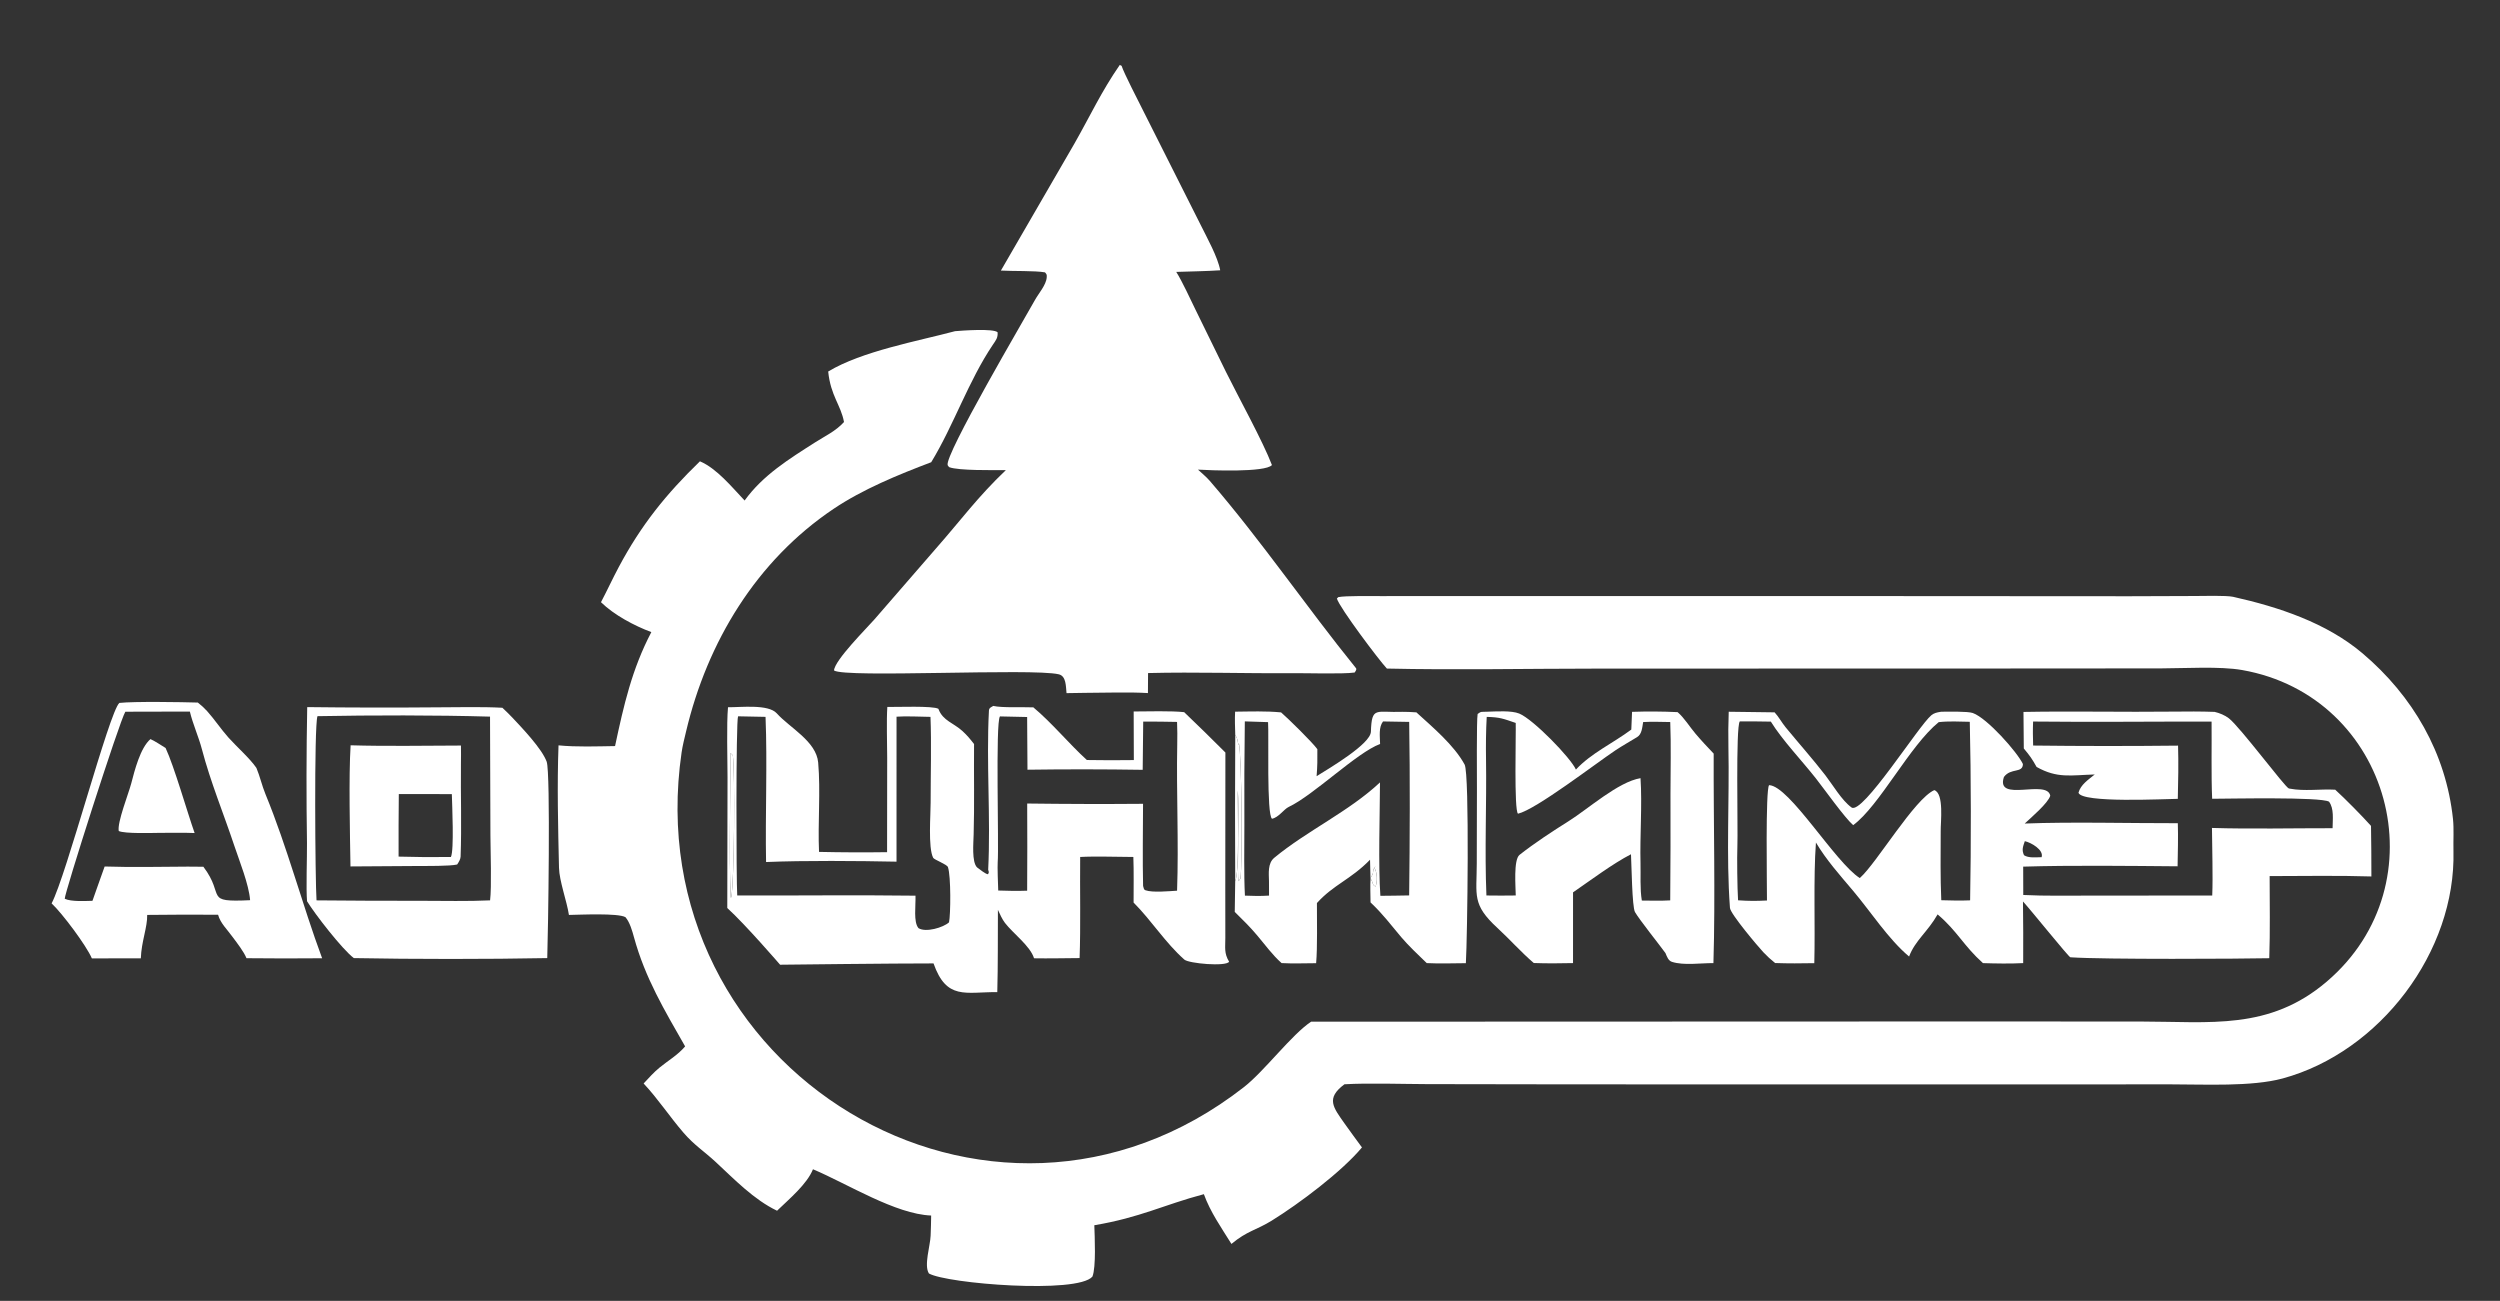
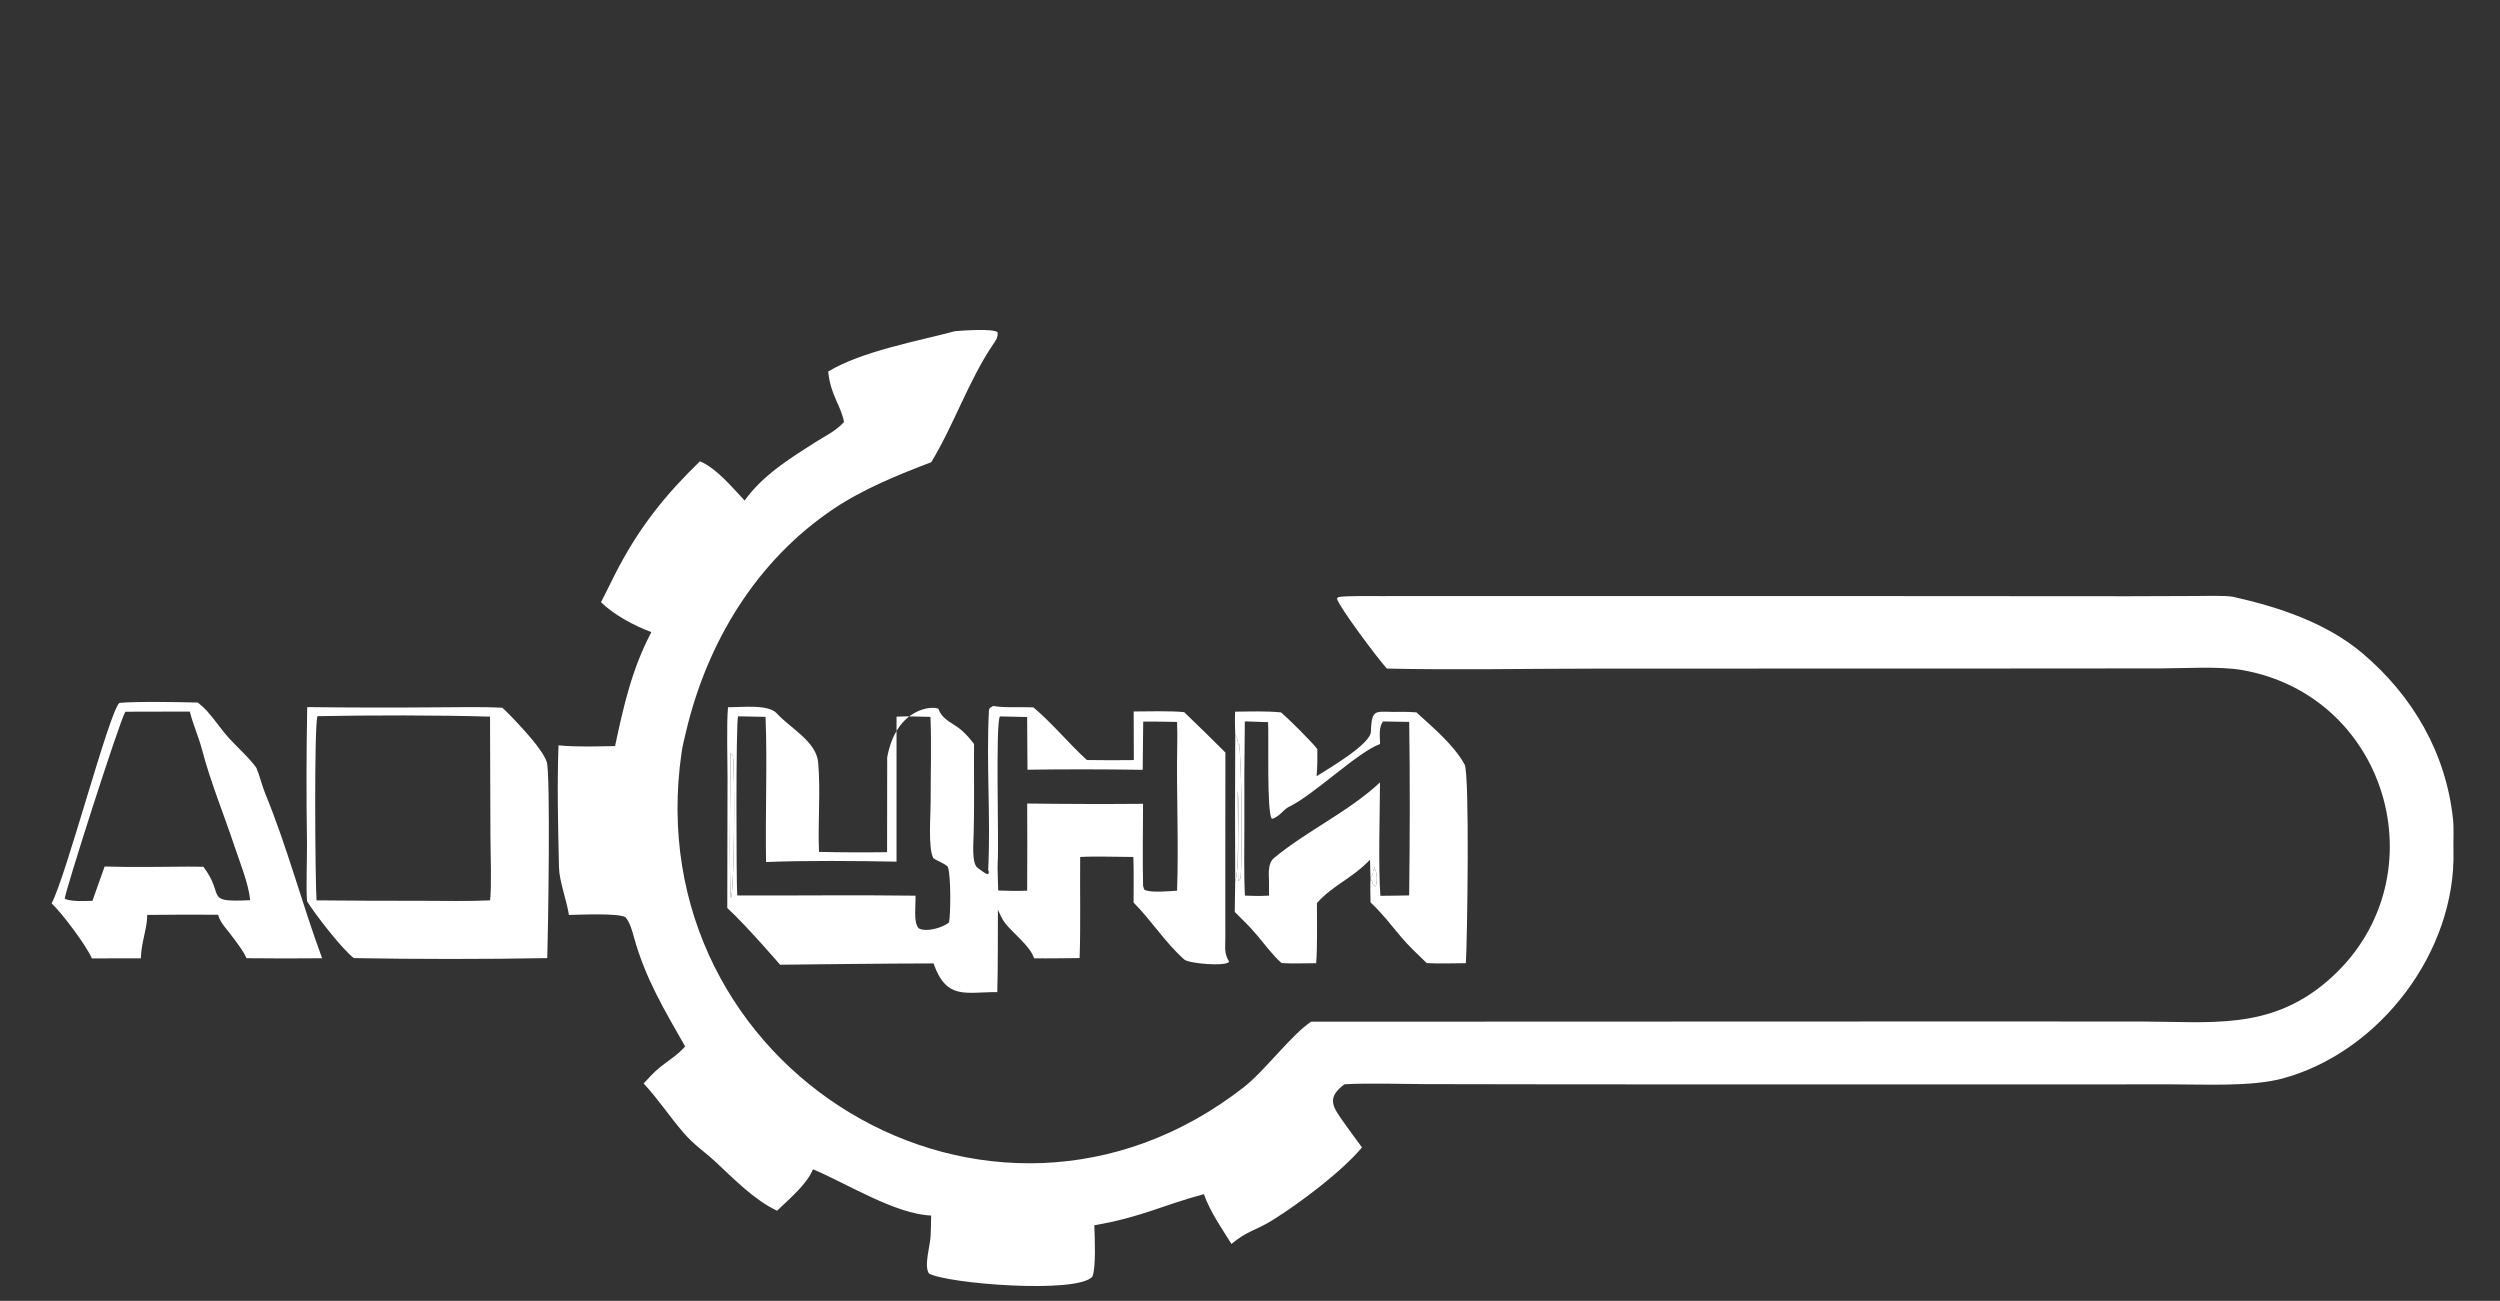
<svg xmlns="http://www.w3.org/2000/svg" viewBox="0 0 163.99 85.33" data-guides="{&quot;vertical&quot;:[],&quot;horizontal&quot;:[]}">
  <rect x="0" y="0" width="163.99" height="85.33" fill="#333333" stroke="none" />
  <defs />
  <path fill="#ffffff" stroke="none" fill-opacity="1" stroke-width="1" stroke-opacity="1" alignment-baseline="baseline" baseline-shift="baseline" id="tSvg68f9ee8fa" title="Path 1" d="M62.648 21.724C63.105 21.684 65.177 21.533 65.439 21.798C65.462 22.161 65.335 22.306 65.131 22.608C63.525 24.992 62.565 27.888 61.084 30.32C58.918 31.14 56.601 32.089 54.682 33.377C49.621 36.774 46.393 42.114 45.004 47.982C44.898 48.427 44.776 48.903 44.71 49.356C41.686 70.137 64.933 84.325 81.602 71.306C82.94 70.261 84.75 67.84 86.004 67.019C100.147 67.014 114.291 67.009 128.434 67.004C132.426 67.005 136.418 67.007 140.41 67.008C144.973 67.012 148.854 67.605 152.623 64.392C160.174 57.957 156.846 45.672 147.076 43.952C145.612 43.694 143.294 43.841 141.732 43.844C138.448 43.846 135.164 43.849 131.88 43.851C122.844 43.853 113.807 43.855 104.771 43.858C100.286 43.859 95.415 43.957 90.974 43.855C90.448 43.293 87.883 39.885 87.694 39.263C87.724 39.232 87.754 39.201 87.784 39.17C88.243 39.071 89.996 39.105 90.573 39.102C92.829 39.101 95.086 39.1 97.343 39.1C105.625 39.1 113.908 39.1 122.191 39.1C128.025 39.103 133.858 39.107 139.692 39.111C141.108 39.106 142.525 39.101 143.941 39.096C144.482 39.092 146.028 39.052 146.481 39.148C149.47 39.818 152.598 40.848 154.971 42.855C158.274 45.651 160.45 49.4 160.907 53.731C160.974 54.369 160.92 55.16 160.937 55.803C161.109 62.427 156.107 69.012 149.735 70.742C147.698 71.295 144.595 71.128 142.393 71.129C139.604 71.13 136.816 71.131 134.027 71.132C123.793 71.131 113.558 71.131 103.323 71.13C100.081 71.125 96.838 71.119 93.595 71.114C91.928 71.109 89.808 71.032 88.191 71.124C86.947 72.049 87.453 72.638 88.21 73.714C88.576 74.232 88.964 74.754 89.339 75.267C88.003 76.868 85.221 78.954 83.414 80.073C82.403 80.698 81.816 80.732 80.777 81.597C80.115 80.53 79.396 79.513 78.969 78.333C76.306 79.041 74.812 79.86 71.783 80.371C71.807 81.117 71.907 83.128 71.658 83.74C70.669 84.888 62.124 84.208 60.934 83.536C60.593 83.014 61.022 81.714 61.045 81.055C61.061 80.608 61.078 80.187 61.08 79.734C58.743 79.645 55.62 77.669 53.328 76.698C52.936 77.678 51.765 78.652 50.972 79.419C49.453 78.697 48.153 77.34 46.946 76.221C46.185 75.516 45.543 75.121 44.834 74.3C43.926 73.248 43.155 72.069 42.219 71.072C42.541 70.724 42.9 70.327 43.266 70.028C43.85 69.55 44.445 69.222 44.941 68.639C43.584 66.258 42.322 64.161 41.588 61.486C41.472 61.06 41.314 60.5 41.028 60.163C40.538 59.883 38.056 60.004 37.319 60.016C37.182 59.106 36.688 57.795 36.668 56.918C36.608 54.3 36.539 51.498 36.637 48.892C37.817 49.009 39.151 48.958 40.345 48.94C40.917 46.254 41.453 43.892 42.725 41.465C41.604 41.043 40.287 40.347 39.422 39.502C39.823 38.742 40.185 37.951 40.595 37.184C42.065 34.43 43.688 32.417 45.913 30.26C47.02 30.732 47.995 31.937 48.844 32.832C50.042 31.168 51.765 30.106 53.458 29.025C54.114 28.606 54.839 28.271 55.363 27.682C55.163 26.576 54.488 25.972 54.326 24.37C56.538 23.034 60.21 22.375 62.648 21.724Z" />
-   <path fill="#ffffff" stroke="none" fill-opacity="1" stroke-width="1" stroke-opacity="1" alignment-baseline="baseline" baseline-shift="baseline" id="tSvgd745477dd9" title="Path 2" d="M73.453 4.259C73.493 4.279 73.533 4.299 73.573 4.319C73.715 4.78 74.684 6.651 74.953 7.192C76.22 9.71 77.488 12.229 78.756 14.747C79.168 15.583 79.884 16.862 80.041 17.73C79.131 17.791 78.078 17.804 77.157 17.836C77.556 18.471 78.083 19.622 78.422 20.318C79.086 21.675 79.751 23.032 80.415 24.388C81.223 26.025 82.845 28.958 83.434 30.506C82.997 31.002 79.365 30.855 78.582 30.805C78.82 31.023 79.151 31.305 79.357 31.543C82.753 35.482 85.681 39.794 88.947 43.828C89.017 43.914 88.902 44.049 88.858 44.115C88.085 44.226 85.648 44.149 84.775 44.157C81.64 44.183 78.444 44.071 75.308 44.15C75.305 44.588 75.303 45.026 75.3 45.463C74.116 45.388 72.428 45.444 71.207 45.448C70.791 45.455 70.376 45.461 69.96 45.467C69.912 45.014 69.944 44.347 69.448 44.231C67.691 43.82 55.444 44.484 54.708 43.98C54.748 43.305 56.859 41.203 57.349 40.641C58.697 39.088 60.045 37.534 61.393 35.981C63.048 34.101 64.129 32.6 65.978 30.841C65.175 30.834 62.884 30.881 62.266 30.645C62.233 30.604 62.185 30.57 62.165 30.52C61.909 29.904 67.287 20.775 67.886 19.684C68.123 19.252 68.627 18.693 68.661 18.195C68.673 18.012 68.661 17.998 68.548 17.866C67.883 17.749 66.442 17.795 65.655 17.748C67.26 14.975 68.866 12.203 70.471 9.431C71.52 7.59 72.242 6.008 73.453 4.259Z" />
-   <path fill="#ffffff" stroke="none" fill-opacity="1" stroke-width="1" stroke-opacity="1" alignment-baseline="baseline" baseline-shift="baseline" id="tSvg3577fdbc6c" title="Path 3" d="M132.732 46.7C135.997 46.639 139.286 46.718 142.553 46.679C143.45 46.668 144.377 46.664 145.272 46.697C145.592 46.771 145.944 46.916 146.205 47.118C146.947 47.692 149.902 51.663 150.141 51.721C150.165 51.727 150.191 51.729 150.216 51.734C151.141 51.913 152.228 51.747 153.181 51.801C153.821 52.383 154.958 53.536 155.529 54.175C155.546 55.281 155.555 56.386 155.554 57.492C153.399 57.423 151.044 57.466 148.879 57.468C148.882 59.233 148.915 61.099 148.855 62.855C147.027 62.895 138.039 62.946 135.808 62.794C135.701 62.787 133.221 59.699 132.699 59.132C132.716 60.48 132.721 61.828 132.713 63.176C131.882 63.221 130.9 63.203 130.074 63.177C128.797 62.03 128.397 61.081 127.099 59.98C126.462 61.111 125.619 61.697 125.229 62.744C123.883 61.62 122.708 59.799 121.554 58.431C120.69 57.407 119.796 56.409 119.118 55.266C118.945 57.608 119.076 60.745 119.011 63.18C118.121 63.196 117.329 63.203 116.437 63.171C116.165 62.953 115.909 62.717 115.669 62.463C115.305 62.072 113.506 59.945 113.478 59.555C113.222 56.072 113.45 52.496 113.377 48.994C113.362 48.241 113.368 47.441 113.397 46.688C114.392 46.713 115.401 46.702 116.407 46.727C116.68 47.023 116.873 47.395 117.132 47.71C117.994 48.758 118.905 49.781 119.735 50.853C120.228 51.492 120.81 52.5 121.452 52.966C122.159 53.479 125.863 47.591 126.692 46.914C126.864 46.774 127.055 46.732 127.27 46.698C127.297 46.694 127.324 46.69 127.351 46.686C127.803 46.685 129.07 46.653 129.405 46.77C130.348 47.1 132.329 49.34 132.695 50.117C132.686 50.744 131.906 50.346 131.449 50.967C130.883 52.682 134.282 51.081 134.489 52.196C134.344 52.686 133.235 53.627 132.813 54.021C135.871 53.903 139.711 54.005 142.856 53.999C142.887 54.899 142.855 55.919 142.841 56.826C139.618 56.8 135.911 56.752 132.713 56.848C132.715 57.467 132.716 58.087 132.718 58.707C134.135 58.781 135.81 58.746 137.24 58.748C139.865 58.746 142.489 58.745 145.114 58.743C145.167 57.412 145.104 55.673 145.096 54.31C147.649 54.389 150.428 54.323 153.008 54.327C153.015 53.748 153.112 53.036 152.774 52.586C152.205 52.264 146.239 52.393 145.108 52.396C145.041 50.85 145.087 48.921 145.071 47.333C141.156 47.327 137.288 47.373 133.363 47.33C133.34 47.885 133.349 48.349 133.366 48.905C136.535 48.944 139.703 48.945 142.872 48.91C142.905 49.984 142.885 51.323 142.855 52.401C142.008 52.406 136.545 52.694 136.34 52C136.483 51.47 136.979 51.151 137.406 50.802C135.827 50.849 134.958 51.075 133.592 50.308C133.286 49.76 133.155 49.581 132.753 49.097C132.746 48.298 132.739 47.499 132.732 46.7ZM121.994 57.596C122.003 57.588 122.012 57.58 122.021 57.572C123.093 56.621 125.593 52.397 126.882 51.829C127.537 52.047 127.29 53.94 127.302 54.536C127.298 56.028 127.274 57.564 127.34 59.051C127.996 59.07 128.577 59.086 129.232 59.059C129.3 55.394 129.296 50.99 129.21 47.347C128.558 47.332 127.812 47.296 127.172 47.37C125.265 48.913 123.293 52.85 121.561 54.127C121.002 53.639 119.662 51.756 119.114 51.059C118.195 49.891 116.913 48.553 116.161 47.336C115.482 47.322 114.803 47.317 114.124 47.321C113.847 47.654 114.01 54.412 113.966 55.48C113.935 56.248 113.959 58.267 114.01 59.056C114.744 59.105 115.17 59.106 115.906 59.069C115.91 58.061 115.801 51.788 116.046 51.502C117.384 51.546 120.378 56.572 121.994 57.596ZM133.922 56.227C134.076 55.748 133.23 55.266 132.82 55.177C132.692 55.552 132.61 55.746 132.766 56.098C133.063 56.296 133.55 56.233 133.922 56.227Z" />
-   <path fill="#ffffff" stroke="none" fill-opacity="1" stroke-width="1" stroke-opacity="1" alignment-baseline="baseline" baseline-shift="baseline" id="tSvg19602c14377" title="Path 4" d="M65.156 46.306C65.724 46.44 67.094 46.369 67.783 46.4C69.011 47.423 70.127 48.795 71.295 49.854C72.322 49.872 73.348 49.873 74.375 49.858C74.371 48.795 74.367 47.733 74.364 46.67C75.258 46.666 76.848 46.621 77.677 46.715C78.589 47.587 79.49 48.469 80.381 49.362C80.379 52.327 80.377 55.293 80.374 58.259C80.374 59.345 80.372 60.432 80.377 61.518C80.38 62.148 80.282 62.519 80.625 63.086C80.412 63.419 77.977 63.202 77.689 62.946C76.427 61.826 75.564 60.418 74.359 59.204C74.358 58.252 74.379 57.155 74.343 56.214C73.325 56.211 71.835 56.158 70.855 56.214C70.833 58.346 70.893 60.756 70.817 62.846C69.841 62.853 68.799 62.877 67.829 62.86C67.584 62.055 66.449 61.228 65.921 60.539C65.738 60.3 65.587 59.959 65.459 59.683C65.449 61.453 65.466 63.316 65.418 65.078C63.326 65.067 62.09 65.618 61.236 63.196C58.873 63.191 51.172 63.282 51.172 63.282C51.172 63.282 48.896 60.642 47.707 59.562C47.713 56.709 47.718 53.856 47.723 51.003C47.722 49.824 47.654 47.494 47.754 46.392C48.59 46.401 50.401 46.175 50.954 46.794C51.795 47.733 53.546 48.624 53.669 50.019C53.835 51.901 53.64 53.974 53.725 55.881C55.213 55.914 56.701 55.92 58.189 55.899C58.191 53.826 58.194 51.754 58.196 49.681C58.194 48.747 58.145 47.274 58.205 46.374C58.801 46.383 61.218 46.287 61.556 46.496C61.561 46.507 61.565 46.519 61.569 46.531C61.852 47.274 62.555 47.425 63.134 47.954C63.437 48.231 63.644 48.483 63.894 48.806C63.876 50.729 63.923 52.851 63.867 54.745C63.858 55.266 63.731 56.541 64.091 56.897C64.3 57.042 64.609 57.319 64.811 57.349C64.884 57.176 64.873 57.251 64.821 57.05C64.992 53.636 64.689 50.04 64.87 46.614C64.88 46.427 65.015 46.39 65.156 46.306ZM48.359 58.741C52.231 58.752 56.192 58.702 60.053 58.753C60.076 59.42 59.907 60.479 60.249 60.882C60.724 61.185 61.876 60.845 62.251 60.502C62.36 60.027 62.385 57.467 62.181 56.879C62.117 56.697 61.281 56.397 61.214 56.27C60.867 55.605 61.053 53.392 61.046 52.637C61.045 50.902 61.105 48.723 61.036 47.024C60.424 47.014 59.388 46.966 58.809 47.012C58.809 50.182 58.808 53.352 58.808 56.522C56.316 56.47 52.729 56.44 50.251 56.546C50.193 53.442 50.341 50.066 50.216 47.023C49.615 47.011 49.015 46.999 48.414 46.987C48.27 47.318 48.295 57.81 48.359 58.741ZM65.48 58.415C66.146 58.437 66.713 58.451 67.377 58.426C67.389 56.52 67.39 54.614 67.38 52.708C69.913 52.741 72.446 52.748 74.979 52.727C74.975 54.477 74.942 56.369 74.982 58.114C75.022 58.244 75.023 58.355 75.13 58.395C75.593 58.566 76.7 58.455 77.211 58.426C77.325 55.259 77.16 52.013 77.222 48.837C77.231 48.362 77.233 47.829 77.21 47.355C76.47 47.338 75.73 47.331 74.99 47.334C74.978 48.389 74.967 49.443 74.956 50.497C72.437 50.457 69.917 50.454 67.398 50.49C67.396 49.338 67.389 48.186 67.376 47.033C66.782 47.02 66.187 47.007 65.593 46.994C65.289 47.38 65.534 55.541 65.445 56.56C65.422 56.812 65.465 58.098 65.48 58.415ZM47.971 58.852C48.169 57.786 48.22 50.701 48.071 49.544C48.016 49.492 47.961 49.441 47.906 49.39C47.931 52.356 47.804 55.993 47.933 58.88C47.946 58.871 47.959 58.862 47.971 58.852Z" />
+   <path fill="#ffffff" stroke="none" fill-opacity="1" stroke-width="1" stroke-opacity="1" alignment-baseline="baseline" baseline-shift="baseline" id="tSvg19602c14377" title="Path 4" d="M65.156 46.306C65.724 46.44 67.094 46.369 67.783 46.4C69.011 47.423 70.127 48.795 71.295 49.854C72.322 49.872 73.348 49.873 74.375 49.858C74.371 48.795 74.367 47.733 74.364 46.67C75.258 46.666 76.848 46.621 77.677 46.715C78.589 47.587 79.49 48.469 80.381 49.362C80.379 52.327 80.377 55.293 80.374 58.259C80.374 59.345 80.372 60.432 80.377 61.518C80.38 62.148 80.282 62.519 80.625 63.086C80.412 63.419 77.977 63.202 77.689 62.946C76.427 61.826 75.564 60.418 74.359 59.204C74.358 58.252 74.379 57.155 74.343 56.214C73.325 56.211 71.835 56.158 70.855 56.214C70.833 58.346 70.893 60.756 70.817 62.846C69.841 62.853 68.799 62.877 67.829 62.86C67.584 62.055 66.449 61.228 65.921 60.539C65.738 60.3 65.587 59.959 65.459 59.683C65.449 61.453 65.466 63.316 65.418 65.078C63.326 65.067 62.09 65.618 61.236 63.196C58.873 63.191 51.172 63.282 51.172 63.282C51.172 63.282 48.896 60.642 47.707 59.562C47.713 56.709 47.718 53.856 47.723 51.003C47.722 49.824 47.654 47.494 47.754 46.392C48.59 46.401 50.401 46.175 50.954 46.794C51.795 47.733 53.546 48.624 53.669 50.019C53.835 51.901 53.64 53.974 53.725 55.881C55.213 55.914 56.701 55.92 58.189 55.899C58.191 53.826 58.194 51.754 58.196 49.681C58.801 46.383 61.218 46.287 61.556 46.496C61.561 46.507 61.565 46.519 61.569 46.531C61.852 47.274 62.555 47.425 63.134 47.954C63.437 48.231 63.644 48.483 63.894 48.806C63.876 50.729 63.923 52.851 63.867 54.745C63.858 55.266 63.731 56.541 64.091 56.897C64.3 57.042 64.609 57.319 64.811 57.349C64.884 57.176 64.873 57.251 64.821 57.05C64.992 53.636 64.689 50.04 64.87 46.614C64.88 46.427 65.015 46.39 65.156 46.306ZM48.359 58.741C52.231 58.752 56.192 58.702 60.053 58.753C60.076 59.42 59.907 60.479 60.249 60.882C60.724 61.185 61.876 60.845 62.251 60.502C62.36 60.027 62.385 57.467 62.181 56.879C62.117 56.697 61.281 56.397 61.214 56.27C60.867 55.605 61.053 53.392 61.046 52.637C61.045 50.902 61.105 48.723 61.036 47.024C60.424 47.014 59.388 46.966 58.809 47.012C58.809 50.182 58.808 53.352 58.808 56.522C56.316 56.47 52.729 56.44 50.251 56.546C50.193 53.442 50.341 50.066 50.216 47.023C49.615 47.011 49.015 46.999 48.414 46.987C48.27 47.318 48.295 57.81 48.359 58.741ZM65.48 58.415C66.146 58.437 66.713 58.451 67.377 58.426C67.389 56.52 67.39 54.614 67.38 52.708C69.913 52.741 72.446 52.748 74.979 52.727C74.975 54.477 74.942 56.369 74.982 58.114C75.022 58.244 75.023 58.355 75.13 58.395C75.593 58.566 76.7 58.455 77.211 58.426C77.325 55.259 77.16 52.013 77.222 48.837C77.231 48.362 77.233 47.829 77.21 47.355C76.47 47.338 75.73 47.331 74.99 47.334C74.978 48.389 74.967 49.443 74.956 50.497C72.437 50.457 69.917 50.454 67.398 50.49C67.396 49.338 67.389 48.186 67.376 47.033C66.782 47.02 66.187 47.007 65.593 46.994C65.289 47.38 65.534 55.541 65.445 56.56C65.422 56.812 65.465 58.098 65.48 58.415ZM47.971 58.852C48.169 57.786 48.22 50.701 48.071 49.544C48.016 49.492 47.961 49.441 47.906 49.39C47.931 52.356 47.804 55.993 47.933 58.88C47.946 58.871 47.959 58.862 47.971 58.852Z" />
  <path fill="#ffffff" stroke="none" fill-opacity="1" stroke-width="1" stroke-opacity="1" alignment-baseline="baseline" baseline-shift="baseline" id="tSvg103f51f8ebf" title="Path 5" d="M47.906 49.39C47.961 49.441 48.016 49.492 48.071 49.544C48.22 50.701 48.169 57.786 47.971 58.852C47.959 58.862 47.946 58.871 47.933 58.88C47.804 55.993 47.931 52.356 47.906 49.39Z" />
  <path fill="#ffffff" stroke="none" fill-opacity="1" stroke-width="1" stroke-opacity="1" alignment-baseline="baseline" baseline-shift="baseline" id="tSvg10b7f4ae903" title="Path 6" d="M20.152 46.383C22.995 46.418 25.838 46.423 28.681 46.398C30.062 46.394 31.593 46.353 32.953 46.426C33.176 46.636 33.399 46.848 33.609 47.072C34.256 47.761 35.544 49.105 35.86 49.964C36.124 50.684 35.953 61.244 35.898 62.847C31.966 62.923 27.135 62.922 23.21 62.847C22.443 62.269 20.643 59.943 20.141 59.117C20.07 58.292 20.144 56.291 20.137 55.316C20.091 52.338 20.096 49.36 20.152 46.383ZM20.763 59.06C23.052 59.083 25.341 59.092 27.63 59.089C29.064 59.09 30.732 59.129 32.148 59.06C32.255 58.209 32.176 55.762 32.17 54.815C32.161 52.212 32.153 49.61 32.144 47.008C28.551 46.905 24.421 46.91 20.825 46.978C20.597 47.601 20.677 57.864 20.763 59.06Z" />
-   <path fill="#ffffff" stroke="none" fill-opacity="1" stroke-width="1" stroke-opacity="1" alignment-baseline="baseline" baseline-shift="baseline" id="tSvg1463e4864cf" title="Path 7" d="M22.999 48.888C25.35 48.959 27.873 48.911 30.237 48.905C30.244 49.3 30.241 49.706 30.236 50.103C30.213 52.132 30.288 54.169 30.214 56.195C30.207 56.369 30.083 56.567 29.987 56.708C29.51 56.821 27.968 56.802 27.391 56.806C25.924 56.816 24.457 56.825 22.99 56.835C22.957 54.756 22.869 50.903 22.999 48.888ZM26.146 56.19C27.29 56.224 28.434 56.232 29.578 56.215C29.796 55.778 29.658 52.805 29.639 52.091C28.479 52.089 27.32 52.087 26.16 52.086C26.146 53.454 26.141 54.822 26.146 56.19Z" />
-   <path fill="#ffffff" stroke="none" fill-opacity="1" stroke-width="1" stroke-opacity="1" alignment-baseline="baseline" baseline-shift="baseline" id="tSvgf47645a744" title="Path 8" d="M97.546 46.686C98.143 46.668 99.146 46.597 99.655 46.806C100.58 47.186 103.036 49.714 103.374 50.481C104.378 49.4 105.792 48.762 107.007 47.857C107.024 47.469 107.04 47.081 107.056 46.694C108.053 46.66 109.05 46.666 110.045 46.713C110.495 47.106 110.817 47.652 111.212 48.119C111.602 48.581 111.994 48.995 112.41 49.433C112.395 53.834 112.525 58.845 112.394 63.176C111.541 63.171 110.463 63.343 109.675 63.095C109.434 63.019 109.344 62.749 109.248 62.519C108.817 61.926 107.539 60.333 107.249 59.829C107.055 59.492 107.024 56.675 106.986 56.036C105.796 56.647 104.335 57.745 103.185 58.535C103.185 60.082 103.184 61.628 103.184 63.175C102.293 63.193 101.503 63.203 100.61 63.17C99.773 62.455 99.013 61.594 98.229 60.874C96.542 59.324 96.866 58.739 96.87 56.644C96.874 55.044 96.877 53.445 96.881 51.845C96.883 51.188 96.85 47.205 96.927 46.833C97.172 46.646 97.177 46.706 97.546 46.686ZM99.427 58.74C99.422 58.2 99.269 56.396 99.675 56.076C100.65 55.307 101.843 54.526 102.897 53.864C104.191 53.052 106.143 51.29 107.611 51.044C107.728 52.76 107.565 54.849 107.611 56.6C107.632 57.365 107.567 58.319 107.698 59.073C108.31 59.079 108.952 59.096 109.56 59.061C109.58 56.726 109.586 54.391 109.577 52.056C109.578 50.563 109.622 48.837 109.562 47.363C108.999 47.355 108.337 47.33 107.784 47.364C107.719 47.734 107.702 48.159 107.388 48.351C106.923 48.637 106.413 48.92 105.964 49.22C104.689 50.07 100.764 53.096 99.575 53.376C99.306 53.173 99.45 48.136 99.425 47.422C98.6 47.142 98.403 47.047 97.523 47.025C97.472 47.906 97.463 48.903 97.477 49.787C97.522 52.742 97.38 55.792 97.503 58.74C98.144 58.75 98.785 58.75 99.427 58.74Z" />
  <path fill="#ffffff" stroke="none" fill-opacity="1" stroke-width="1" stroke-opacity="1" alignment-baseline="baseline" baseline-shift="baseline" id="tSvgb4d5df4813" title="Path 9" d="M81.018 46.683C82.024 46.672 83.035 46.634 84.034 46.73C84.51 47.143 86.069 48.671 86.413 49.143C86.421 49.796 86.417 50.267 86.364 50.915C87.233 50.373 89.9 48.804 89.926 47.997C89.98 46.301 90.261 46.761 91.984 46.693C92.213 46.684 92.619 46.71 92.909 46.728C93.98 47.706 95.379 48.876 96.073 50.151C96.406 50.762 96.252 61.587 96.155 63.181C95.339 63.188 94.393 63.217 93.588 63.176C93.054 62.66 92.389 62.033 91.918 61.476C91.207 60.634 90.714 59.96 89.902 59.195C89.898 58.776 89.871 58.032 89.904 57.64C90.102 57.904 89.976 58.03 90.231 58.154C90.357 57.856 90.346 57.218 90.16 56.943C90.182 56.9 90.204 56.856 90.226 56.812C89.949 57.16 90.194 57.227 89.898 57.565C89.888 57.175 89.879 56.785 89.869 56.395C88.595 57.701 87.476 58.025 86.385 59.236C86.381 60.276 86.425 62.172 86.333 63.182C85.628 63.186 84.76 63.215 84.067 63.175C83.457 62.634 82.997 61.986 82.47 61.364C81.986 60.792 81.528 60.34 80.995 59.819C81.005 59.141 81.015 58.464 81.025 57.787C81.313 57.304 81.184 52.754 81.188 51.862C81.319 52.762 81.128 57.501 81.246 57.804C81.287 57.746 81.328 57.688 81.369 57.63C81.505 56.645 81.456 49.684 81.267 48.733C81.263 48.78 81.259 48.827 81.255 48.874C81.165 48.755 81.251 48.557 81.028 48.214C81.014 47.705 80.991 47.193 81.018 46.683ZM90.528 48.803C89.013 49.359 86.178 52.154 84.532 52.933C84.213 53.084 83.876 53.622 83.44 53.706C83.075 53.464 83.24 48.179 83.18 47.369C82.672 47.352 82.163 47.336 81.655 47.32C81.624 49.599 81.614 51.877 81.626 54.157C81.626 55.601 81.588 57.331 81.662 58.75C82.255 58.776 82.653 58.782 83.244 58.748C83.243 58.43 83.241 58.111 83.24 57.793C83.23 57.291 83.148 56.631 83.585 56.269C85.733 54.491 88.484 53.235 90.522 51.323C90.513 53.394 90.404 56.766 90.547 58.762C91.174 58.754 91.808 58.752 92.435 58.736C92.48 55.043 92.496 51.042 92.437 47.354C91.865 47.344 91.293 47.334 90.721 47.324C90.427 47.711 90.517 48.285 90.528 48.803Z" />
  <path fill="#ffffff" stroke="none" fill-opacity="1" stroke-width="1" stroke-opacity="1" alignment-baseline="baseline" baseline-shift="baseline" id="tSvg90bbc5bc92" title="Path 10" d="M7.829 46.109C8.797 46.002 11.917 46.054 12.977 46.085C13.193 46.252 13.395 46.438 13.58 46.64C14.046 47.155 14.5 47.839 14.989 48.385C15.521 48.979 16.399 49.754 16.82 50.373C17.056 50.937 17.178 51.52 17.413 52.091C18.854 55.597 19.817 59.314 21.13 62.858C19.476 62.874 17.822 62.873 16.168 62.854C15.996 62.426 15.552 61.858 15.268 61.476C14.902 60.963 14.46 60.567 14.305 60.003C12.755 59.992 11.205 59.996 9.655 60.015C9.676 60.812 9.275 61.763 9.238 62.861C8.167 62.868 7.097 62.871 6.026 62.867C5.671 62.031 4.084 59.911 3.385 59.258C4.346 57.452 7.163 46.697 7.829 46.109ZM6.065 59.09C6.337 58.341 6.59 57.586 6.864 56.839C8.648 56.898 10.525 56.858 12.316 56.847C12.657 56.85 12.999 56.852 13.341 56.855C14.812 58.8 13.319 59.195 16.406 59.049C16.326 58.01 15.709 56.495 15.365 55.463C14.66 53.347 13.813 51.309 13.243 49.142C13.03 48.332 12.648 47.492 12.454 46.676C11.043 46.679 9.632 46.682 8.222 46.686C7.838 47.299 4.201 58.688 4.247 58.956C4.675 59.157 5.571 59.1 6.065 59.09Z" />
-   <path fill="#ffffff" stroke="none" fill-opacity="1" stroke-width="1" stroke-opacity="1" alignment-baseline="baseline" baseline-shift="baseline" id="tSvg13a4bc8fc7a" title="Path 11" d="M9.869 48.482C10.105 48.578 10.623 48.916 10.862 49.064C11.426 50.271 12.267 53.225 12.766 54.644C12.056 54.614 11.224 54.633 10.505 54.632C9.959 54.636 8.201 54.697 7.79 54.512C7.678 53.958 8.439 52.04 8.609 51.389C8.828 50.55 9.201 49.056 9.869 48.482Z" />
  <path fill="#ffffff" stroke="none" fill-opacity="1" stroke-width="1" stroke-opacity="1" alignment-baseline="baseline" baseline-shift="baseline" id="tSvgf04ea6a26f" title="Path 13" d="M81.028 48.214C81.251 48.557 81.165 48.755 81.255 48.874C81.259 48.827 81.263 48.78 81.267 48.733C81.456 49.684 81.505 56.645 81.369 57.63C81.328 57.688 81.287 57.746 81.246 57.804C81.128 57.501 81.319 52.762 81.188 51.862C81.184 52.754 81.313 57.304 81.025 57.787C81.008 54.596 81.01 51.405 81.028 48.214Z" />
  <path fill="#ffffff" stroke="none" fill-opacity="1" stroke-width="1" stroke-opacity="1" alignment-baseline="baseline" baseline-shift="baseline" id="tSvg19239bf8720" title="Path 14" d="M89.898 57.565C90.194 57.227 89.949 57.16 90.226 56.812C90.204 56.856 90.182 56.9 90.16 56.943C90.346 57.218 90.357 57.856 90.231 58.154C89.976 58.03 90.102 57.904 89.904 57.64C89.902 57.615 89.9 57.59 89.898 57.565Z" />
</svg>